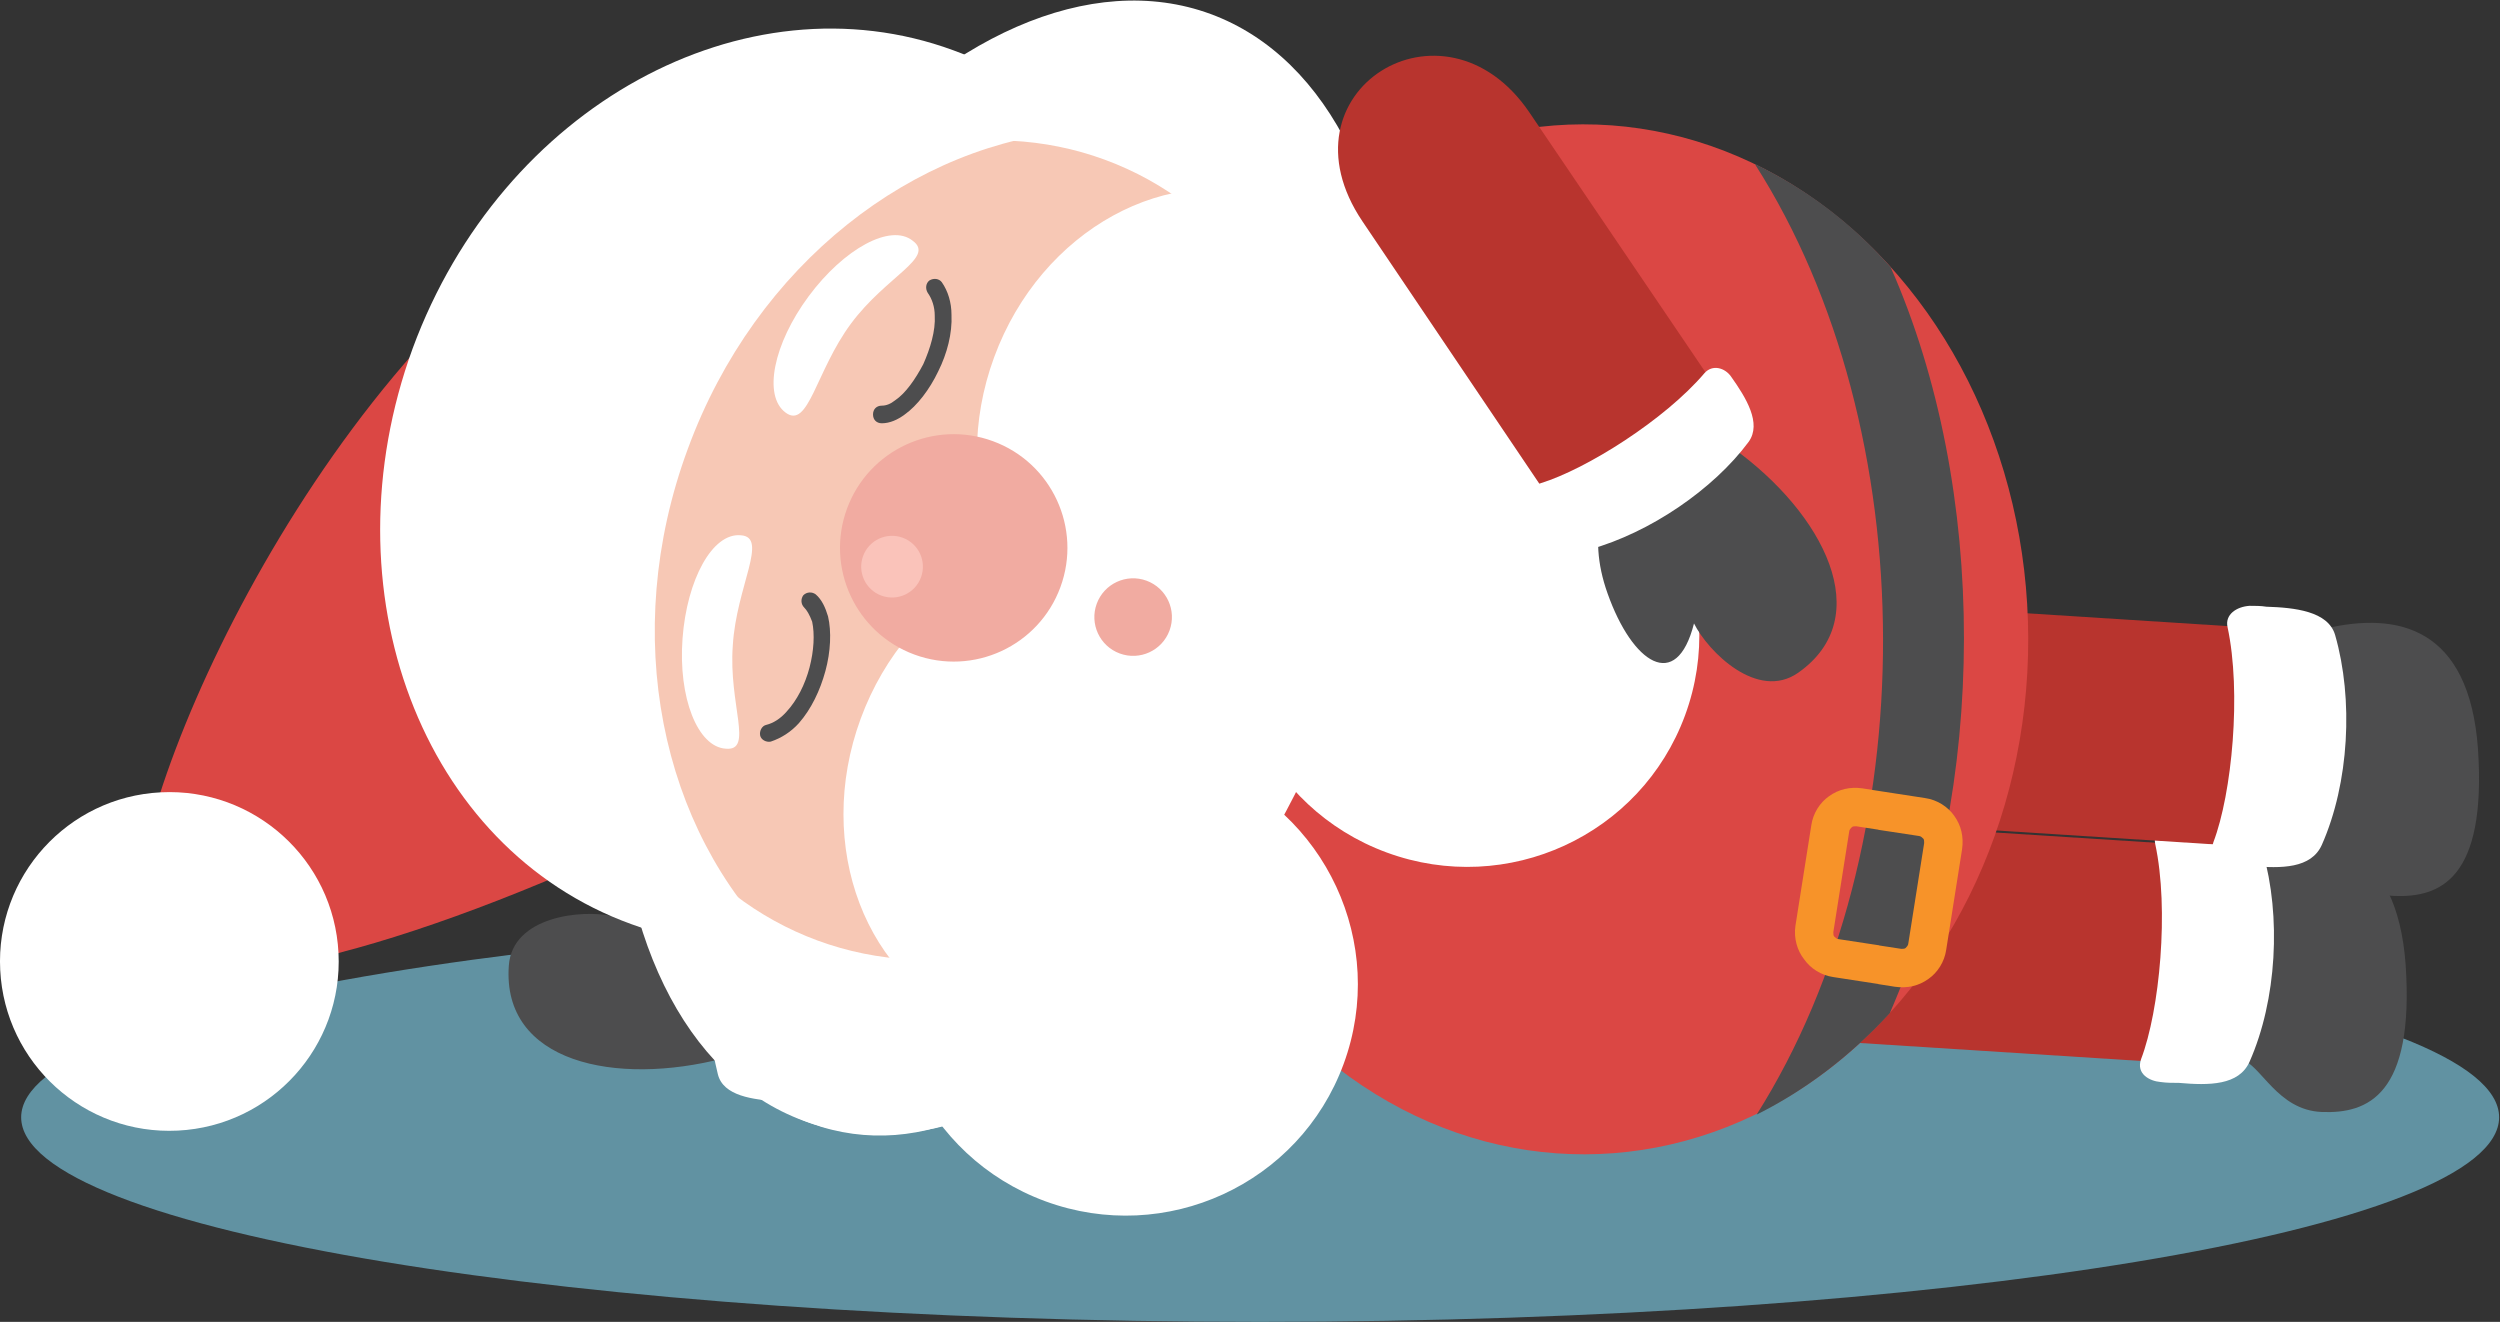
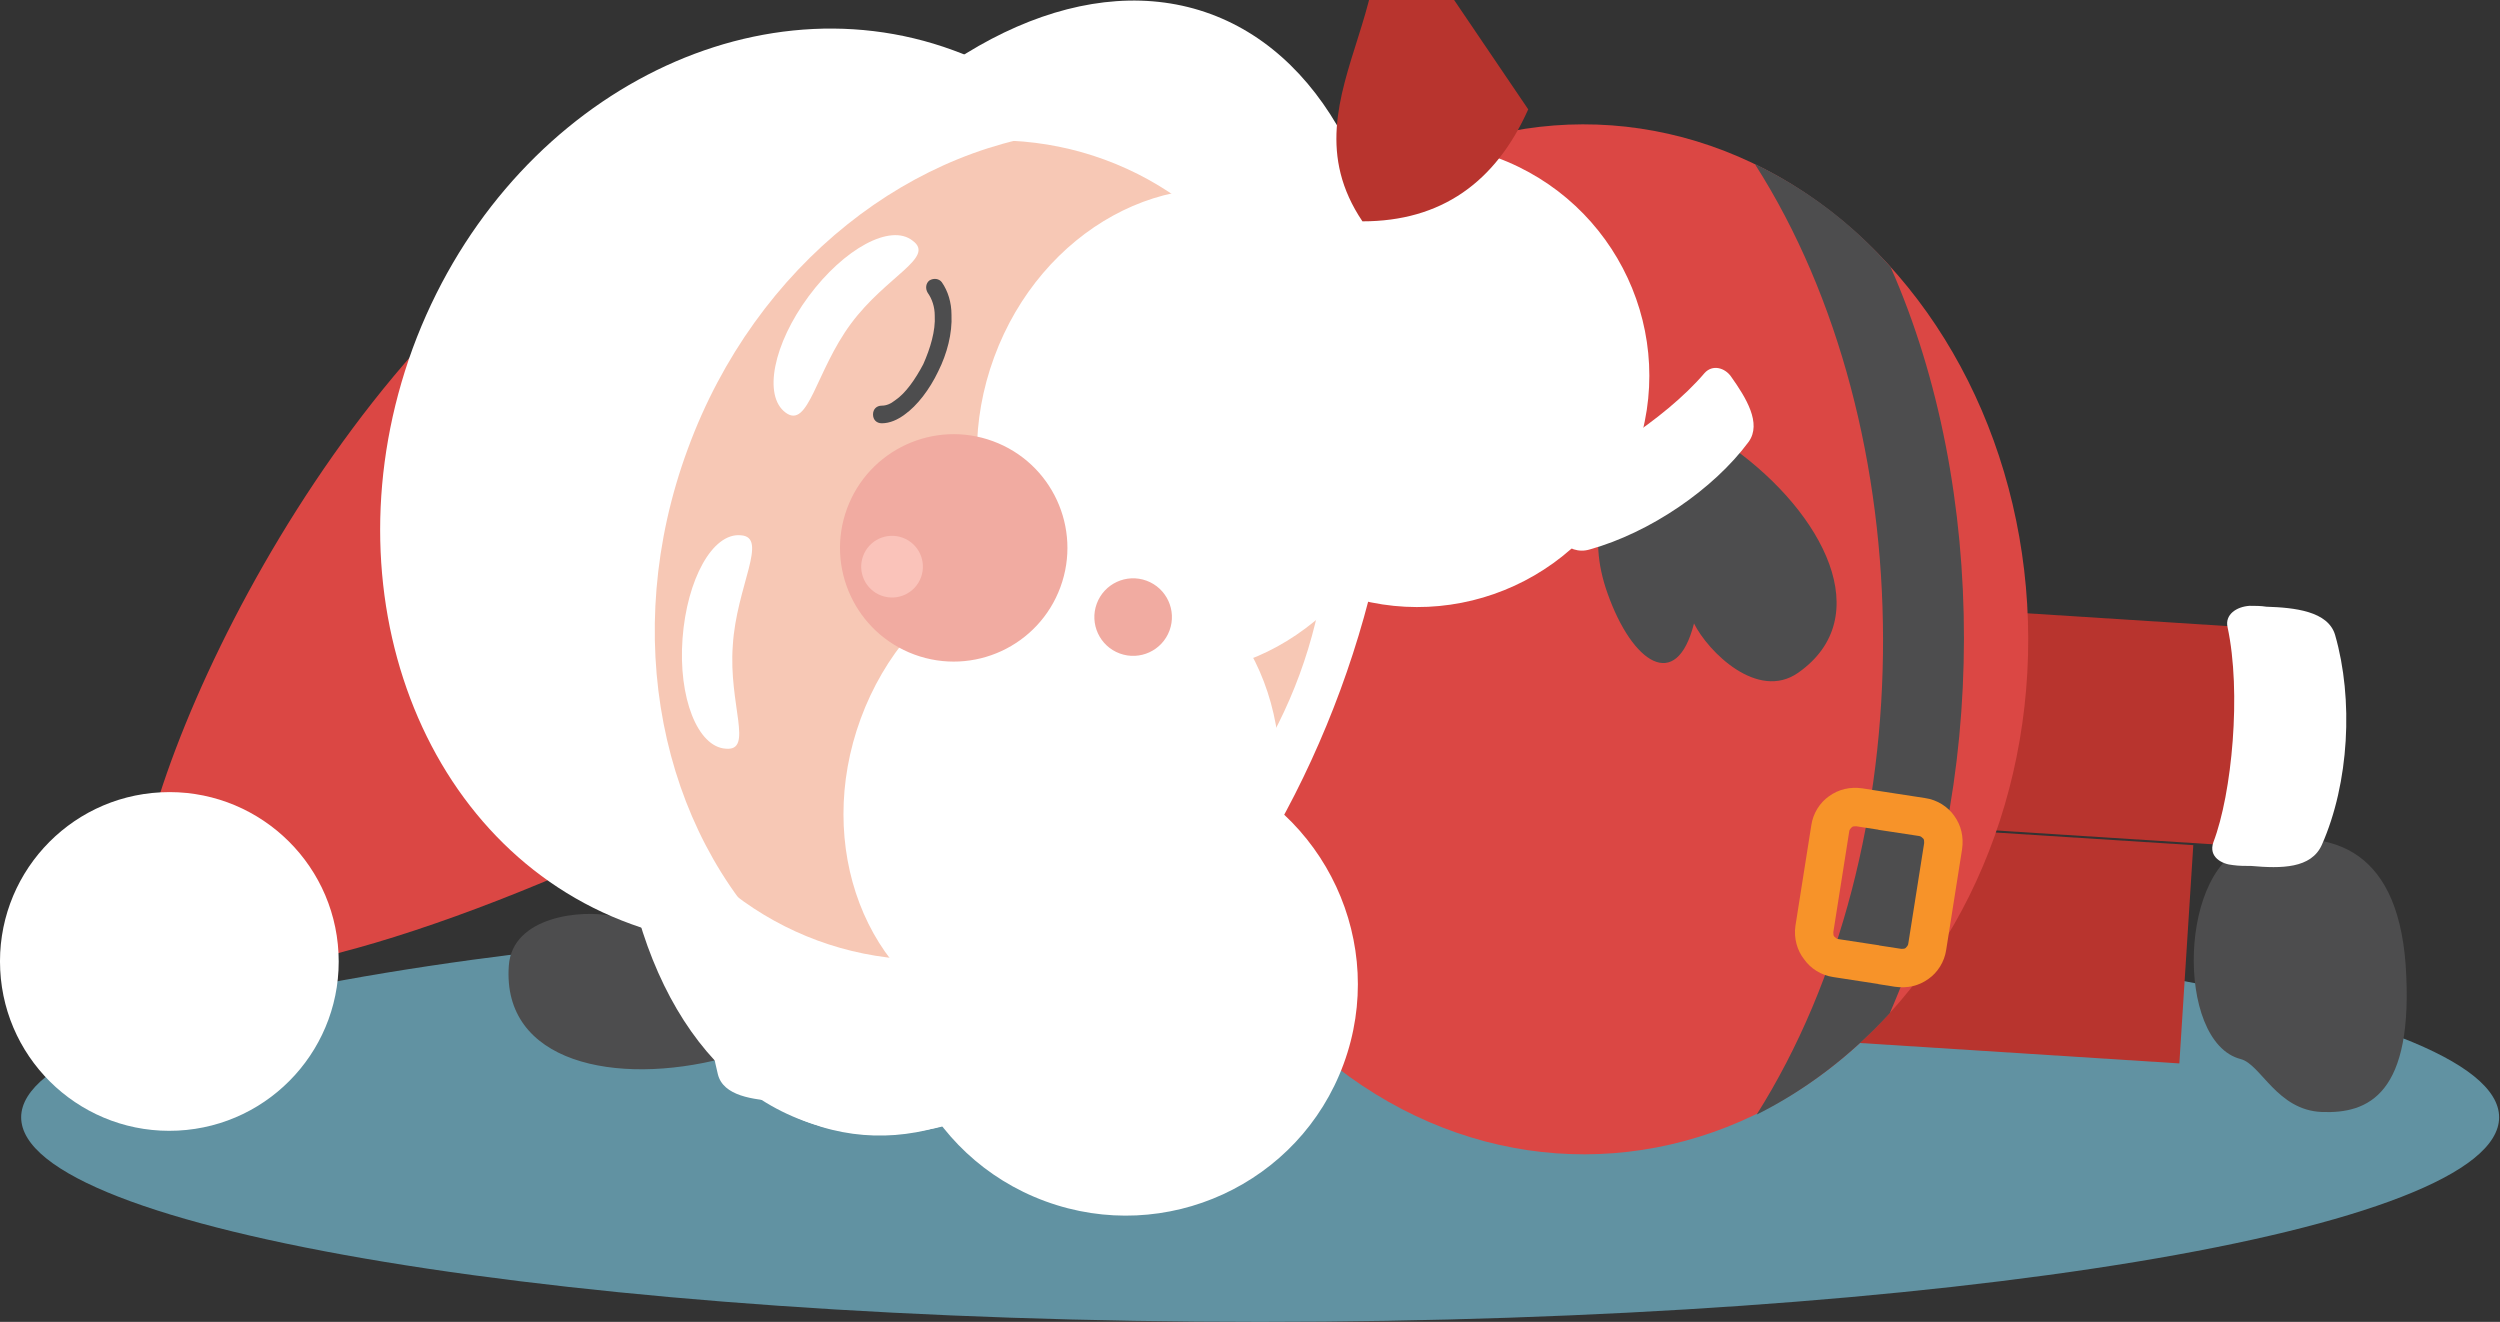
<svg xmlns="http://www.w3.org/2000/svg" version="1.1" x="0px" y="0px" viewBox="0 0 283.5 149.9" style="enable-background:new 0 0 283.5 149.9;" xml:space="preserve">
  <rect x="0" y="0" width="283.5" height="149.9" fill="#333333" stroke="none" />
  <style type="text/css">
	.st0{fill-rule:evenodd;clip-rule:evenodd;fill:#6192A2;}
	.st1{fill-rule:evenodd;clip-rule:evenodd;fill:#4D4D4E;}
	.st2{fill-rule:evenodd;clip-rule:evenodd;fill:#B8342E;}
	.st3{fill-rule:evenodd;clip-rule:evenodd;fill:#FFFFFF;}
	.st4{fill-rule:evenodd;clip-rule:evenodd;fill:#DB4744;}
	.st5{fill:#F79329;}
	.st6{fill-rule:evenodd;clip-rule:evenodd;fill:#F7C8B5;}
	.st7{fill:#4D4D4E;}
	.st8{fill-rule:evenodd;clip-rule:evenodd;fill:#F1ABA1;}
	.st9{fill-rule:evenodd;clip-rule:evenodd;fill:#FAC3BA;}
	.st10{display:none;}
	.st11{display:inline;fill-rule:evenodd;clip-rule:evenodd;fill:none;stroke:#EC008C;stroke-width:0.5;stroke-miterlimit:10;}
</style>
  <g id="Layer_1">
    <g>
      <path class="st0" d="M142.9,149.9c77.4,0,140.5-10.4,140.5-23.2c0-12.8-63.1-23.2-140.5-23.2C65.5,103.5,2.4,114,2.4,126.7    C2.4,139.5,65.5,149.9,142.9,149.9z" />
      <g>
        <g>
          <path class="st1" d="M254.1,120.1c2.3,0.6,4.1,5.8,9.2,6c5.2,0.2,10.5-1.9,9.5-16.7c-1-13.7-9-15.6-17.4-13.6      C247,97.8,246.6,118.2,254.1,120.1z" />
          <rect x="203.9" y="74.5" transform="matrix(6.377012e-02 -0.998 0.998 6.377012e-02 96.611 315.296)" class="st2" width="24.8" height="63.3" />
-           <path class="st3" d="M244.4,95.7c1.6,7.4,0.5,18.9-1.6,24.4c-0.6,1.7,1,2.5,2.2,2.6c0.7,0.1,1.4,0.1,2.1,0.1      c3.4,0.3,6.8,0.3,8-2.4c3.1-7,3.6-16.5,1.5-23.8c-0.8-2.7-4.6-3.1-7.8-3.2c-0.6-0.1-1.3-0.1-1.9-0.1      C245.4,93.3,244.1,94.2,244.4,95.7z" />
        </g>
        <g>
-           <path class="st1" d="M262.3,95.6c2.3,0.6,4.1,5.8,9.2,6c5.2,0.2,10.5-1.9,9.5-16.7c-1-13.7-9-15.6-17.4-13.6      C255.2,73.2,254.8,93.7,262.3,95.6z" />
          <rect x="212.1" y="50" transform="matrix(6.377012e-02 -0.998 0.998 6.377012e-02 128.771 300.479)" class="st2" width="24.8" height="63.3" />
          <path class="st3" d="M252.6,71.1c1.6,7.4,0.5,18.9-1.6,24.4c-0.6,1.7,1,2.5,2.2,2.6c0.7,0.1,1.4,0.1,2.1,0.1      c3.4,0.3,6.8,0.3,8-2.4c3.1-7,3.6-16.5,1.5-23.8c-0.8-2.7-4.6-3.1-7.8-3.2c-0.6-0.1-1.3-0.1-1.9-0.1      C253.6,68.8,252.3,69.7,252.6,71.1z" />
        </g>
        <g>
          <ellipse transform="matrix(1 -2.123531e-03 2.123531e-03 1 -0.153 0.382)" class="st4" cx="179.6" cy="72.5" rx="50.4" ry="58.4" />
          <path class="st1" d="M214.4,30.3c11.1,25.1,11.1,59-0.1,84.6c-4.4,4.8-9.5,8.7-15.1,11.5C218.4,96,218.3,48.8,199,18.6      C204.8,21.4,210,25.3,214.4,30.3z" />
          <path class="st5" d="M213.1,89.7l5.2,0.8c1.4,0.2,2.6,1,3.3,2l0,0c0.8,1.1,1.1,2.4,0.9,3.8l-1.8,11.4c-0.2,1.4-1,2.6-2,3.3l0,0      c-1.1,0.8-2.4,1.1-3.8,0.9l-1.9-0.3v-4.4l2.6,0.4c0.2,0,0.4,0,0.5-0.1l0,0c0.1-0.1,0.3-0.3,0.3-0.5l1.8-11.4      c0-0.2,0-0.4-0.1-0.5l0,0c-0.1-0.1-0.3-0.3-0.5-0.3l-4.6-0.7V89.7z M203.6,105l1.8-11.4c0.2-1.4,1-2.6,2-3.3l0,0      c1.1-0.8,2.4-1.1,3.8-0.9l1.9,0.3v4.4l-2.6-0.4c-0.2,0-0.4,0-0.5,0.1l0,0c-0.1,0.1-0.3,0.3-0.3,0.5l-1.8,11.4      c0,0.2,0,0.4,0.1,0.5l0,0c0.1,0.1,0.3,0.3,0.5,0.3l4.6,0.7v4.4l-5.2-0.8c-1.4-0.2-2.6-1-3.3-2l0,0      C203.8,107.8,203.4,106.4,203.6,105z" />
        </g>
        <path class="st4" d="M66.1,23.2c-31.4,19.9-52.9,69.7-50.5,82.6c1.8,9.8,29.4,2.2,55.6-10C107,79,67.9,47.1,66.1,23.2z" />
        <g>
          <path class="st2" d="M128.6,103.8l-36.9-3.4c-5.7,6.9-6.2,14.5-2.1,22.6l36.6,3.4C143.3,127.8,146.3,105.5,128.6,103.8z" />
          <path class="st1" d="M78.4,98.5c-7.9-2.8-13.6-1.2-8.9,5.4c-3.5-0.8-11.4,0-11.8,5.6c-0.8,11,12.1,13.7,24.4,10.5      C89.2,118.1,92.1,103.4,78.4,98.5z" />
          <path class="st3" d="M90.7,122.9c-1.2-6.8,0-17.3,2.1-22.3c0.6-1.5-0.9-2.3-1.9-2.4c-3.1-0.4-6.4-0.5-7.5,1.9      c-2.9,6.5-3.7,15.1-2,21.7c0.6,2.5,4,2.9,6.9,3.1C89.7,125.1,90.9,124.3,90.7,122.9z" />
        </g>
        <g>
          <ellipse transform="matrix(0.345 -0.938 0.938 0.345 14.451 149.369)" class="st3" cx="114.3" cy="64.3" rx="66.9" ry="40.3" />
          <ellipse transform="matrix(0.345 -0.938 0.938 0.345 -30.195 162.112)" class="st3" cx="101.1" cy="102.7" rx="26.3" ry="24.3" />
          <ellipse transform="matrix(0.345 -0.938 0.938 0.345 12.833 143.193)" class="st6" cx="109.1" cy="62.4" rx="47.2" ry="40.9" />
          <g>
            <ellipse transform="matrix(0.345 -0.938 0.938 0.345 -5.5 171.886)" class="st3" cx="120.5" cy="89.9" rx="27.9" ry="24.3" />
            <ellipse transform="matrix(0.345 -0.938 0.938 0.345 42.882 159.208)" class="st3" cx="135.6" cy="48.9" rx="27.9" ry="24.3" />
          </g>
          <ellipse transform="matrix(0.345 -0.938 0.938 0.345 -21.04 192.865)" class="st3" cx="127.7" cy="111.5" rx="26.3" ry="26.4" />
          <ellipse transform="matrix(0.345 -0.938 0.938 0.345 65.315 178.705)" class="st3" cx="160.8" cy="42.5" rx="26.3" ry="26.4" />
-           <ellipse transform="matrix(0.345 -0.938 0.938 0.345 41.381 203.247)" class="st3" cx="166.4" cy="72" rx="26.3" ry="26.4" />
-           <path class="st7" d="M91.2,68.9c-0.4-0.4-0.4-1-0.1-1.4c0.4-0.4,1-0.4,1.4-0.1c0.7,0.6,1.1,1.5,1.4,2.5c0.4,1.7,0.3,4-0.3,6.2      c-0.6,2.2-1.6,4.3-3,5.9c-0.9,1-2,1.7-3.2,2.1c-0.5,0.1-1.1-0.2-1.2-0.7c-0.1-0.5,0.2-1.1,0.7-1.2c0.8-0.2,1.6-0.7,2.3-1.5      c1.2-1.3,2.1-3.1,2.6-5c0.5-1.9,0.6-3.8,0.3-5.2C91.8,69.7,91.5,69.2,91.2,68.9z" />
          <ellipse transform="matrix(0.345 -0.938 0.938 0.345 12.572 142.197)" class="st8" cx="108.2" cy="62.1" rx="12.9" ry="12.9" />
          <path class="st3" d="M91.7,33.6c-4,5.4-5.2,11.3-2.6,13.2c2.6,1.9,3.4-4.7,7.4-10.1c4-5.4,9.6-7.5,7-9.4      C101,25.3,95.7,28.2,91.7,33.6z" />
          <path class="st3" d="M77.4,72.4c0.5-6.7,3.4-12,6.6-11.7c3.2,0.2-0.5,5.8-0.9,12.5c-0.5,6.7,2.4,12-0.8,11.7      C79.1,84.7,76.9,79.1,77.4,72.4z" />
          <path class="st3" d="M46.8,39.5C56.9,12.1,84.4-3,108.1,5.7c5.5,2,10.3,5.1,14.3,9.1C103.7,16.1,85.7,29.9,78,50.9      c-7.8,21.1-3,43.2,10.4,56.3c-5.6,0.4-11.3-0.4-16.8-2.4C47.8,96.2,36.8,66.9,46.8,39.5z" />
          <ellipse transform="matrix(0.345 -0.938 0.938 0.345 6.025 137.037)" class="st9" cx="101.2" cy="64.2" rx="3.5" ry="3.5" />
          <path class="st7" d="M100,48c-0.6,0-1-0.4-1-1c0-0.6,0.4-1,1-1c0.5,0,1-0.2,1.5-0.6c1.2-0.8,2.3-2.4,3.2-4.1      c0.8-1.8,1.4-3.8,1.3-5.5c0-1-0.3-1.9-0.8-2.6c-0.3-0.5-0.2-1.1,0.2-1.4c0.5-0.3,1.1-0.2,1.4,0.2c0.7,1,1.1,2.3,1.1,3.7      c0.1,2.1-0.5,4.4-1.5,6.4c-1,2.1-2.4,3.9-3.8,4.9C101.8,47.6,100.9,48,100,48z" />
          <ellipse transform="matrix(0.345 -0.938 0.938 0.345 18.565 166.489)" class="st8" cx="128.6" cy="69.9" rx="4.4" ry="4.4" />
        </g>
        <ellipse transform="matrix(0.999 -5.026054e-02 5.026054e-02 0.999 -5.455 1.104)" class="st3" cx="19.2" cy="109" rx="19.2" ry="19.2" />
        <g>
-           <path class="st2" d="M154.5,25.1l20.7,30.7c8.9,0,15.1-4.4,18.8-12.7l-20.6-30.4C163.7-1.5,144.6,10.4,154.5,25.1z" />
+           <path class="st2" d="M154.5,25.1c8.9,0,15.1-4.4,18.8-12.7l-20.6-30.4C163.7-1.5,144.6,10.4,154.5,25.1z" />
          <path class="st1" d="M182.3,67.3c2.8,7.9,7.8,11.3,9.8,3.4c1.6,3.2,7.2,8.8,11.8,5.6c9-6.3,2.9-18.1-7.4-25.5      C190.5,46.5,177.4,53.6,182.3,67.3z" />
          <path class="st3" d="M193.3,42.3c-4.5,5.3-13.4,10.9-18.6,12.5c-1.6,0.5-1.2,2.1-0.6,3c1.7,2.6,3.6,5.3,6.2,4.5      c6.8-1.9,14-6.8,18-12.2c1.5-2.1-0.3-5-2-7.4C195.6,41.7,194.2,41.3,193.3,42.3z" />
        </g>
      </g>
    </g>
  </g>
  <g id="cut" class="st10">
    <path class="st11" d="M142.9,149.2c-37.4,0-72.6-2.4-99.2-6.8c-25.8-4.3-40.6-10-40.6-15.7c0-1.3,0.8-2.7,2.5-4l0.6-0.5l-0.5-0.6   c-3-3.2-4.8-7.3-5-11.7C0.2,99.8,8.1,91.1,18.2,90.5l0.5,0l0.1-0.5c4.2-13,13.8-32.7,28.2-49.1l0.1-0.1l0.2-0.5   c0.1-0.2,0.1-0.4,0.2-0.6C55.4,18.3,74.1,3.9,94.2,3.9c4.7,0,9.3,0.8,13.7,2.4c0.3,0.1,0.6,0.2,0.9,0.4l0.6,0.3l0.3-0.2   c6.4-4,12.9-6.1,18.9-6.1c3,0,5.8,0.5,8.5,1.5c5.8,2.1,10.6,6.4,14.2,12.7l0.9,1.6l0.4-1.8c1-4.5,5.2-7.7,9.9-7.7   c3.9,0,7.6,2.1,10.3,6l1.4,2.1l0.4,0c1.6-0.2,3.2-0.3,4.8-0.3c6.7,0,13.1,1.5,19.2,4.4l0,0c0.4,0.2,0.7,0.3,1,0.5l0.6,0.3   c0.2,0.1,0.4,0.2,0.6,0.3c0.3,0.2,0.6,0.3,0.9,0.5l0.6,0.3c0.2,0.1,0.4,0.2,0.6,0.4c0.3,0.2,0.6,0.4,0.9,0.6l0.5,0.3   c0.2,0.1,0.5,0.3,0.7,0.4c0.3,0.2,0.6,0.4,0.9,0.6l0.4,0.3c0.2,0.2,0.5,0.3,0.7,0.5c0.3,0.2,0.6,0.5,0.9,0.7l0.2,0.2   c0.3,0.2,0.5,0.4,0.8,0.7c0.3,0.3,0.7,0.6,1,0.9c0.3,0.3,0.6,0.5,0.9,0.8c0.3,0.3,0.6,0.6,0.9,0.9c0.3,0.3,0.6,0.6,0.8,0.8   c0.3,0.3,0.6,0.6,0.9,1c0,0,0.3,0.3,0.4,0.4l0.1,0.1c9.3,10.2,14.7,24,15.4,38.8l0,0.6l24.1,1.5l-0.1-0.9c0-0.3,0-0.6,0.2-0.8   c0.3-0.3,0.8-0.5,1.4-0.5l0.1,0c0.6,0,1.2,0.1,1.8,0.1c2.7,0.1,5.6,0.4,6.8,1.9l0.3,0.3l0.4-0.1c1.6-0.3,3-0.5,4.4-0.5   c7.1,0,10.8,4.5,11.5,13.6c0.5,6.8-0.4,11.5-2.6,13.9c-1.3,1.4-3,2-5.5,2c-0.2,0-0.4,0-0.6,0c-0.1,0-0.2,0-0.3,0l-1.4-0.2l0.5,1.1   c0.9,2,1.5,4.6,1.8,7.7c0.2,3.2,0.2,5.9-0.2,8.2l-0.1,0.6l0.5,0.2c6.8,2.7,10.4,5.5,10.4,8.3C282.8,137.6,226.6,149.2,142.9,149.2z    M61.8,99.2c-8.5,3.6-16.7,6.4-23.5,8.2l-0.6,0.1l0,0.6c0,1,0,2-0.1,3.1l-0.1,1l0.9-0.2c5.9-1.1,12.5-2.1,19.6-3l0.5-0.1l0.1-0.4   c0.9-3,5.1-4.1,8.3-4.1c0.6,0,1.2,0,1.8,0.1l0.4-1.3c-2.3-1.1-4.6-2.4-6.7-3.9L62.1,99L61.8,99.2z" />
  </g>
</svg>